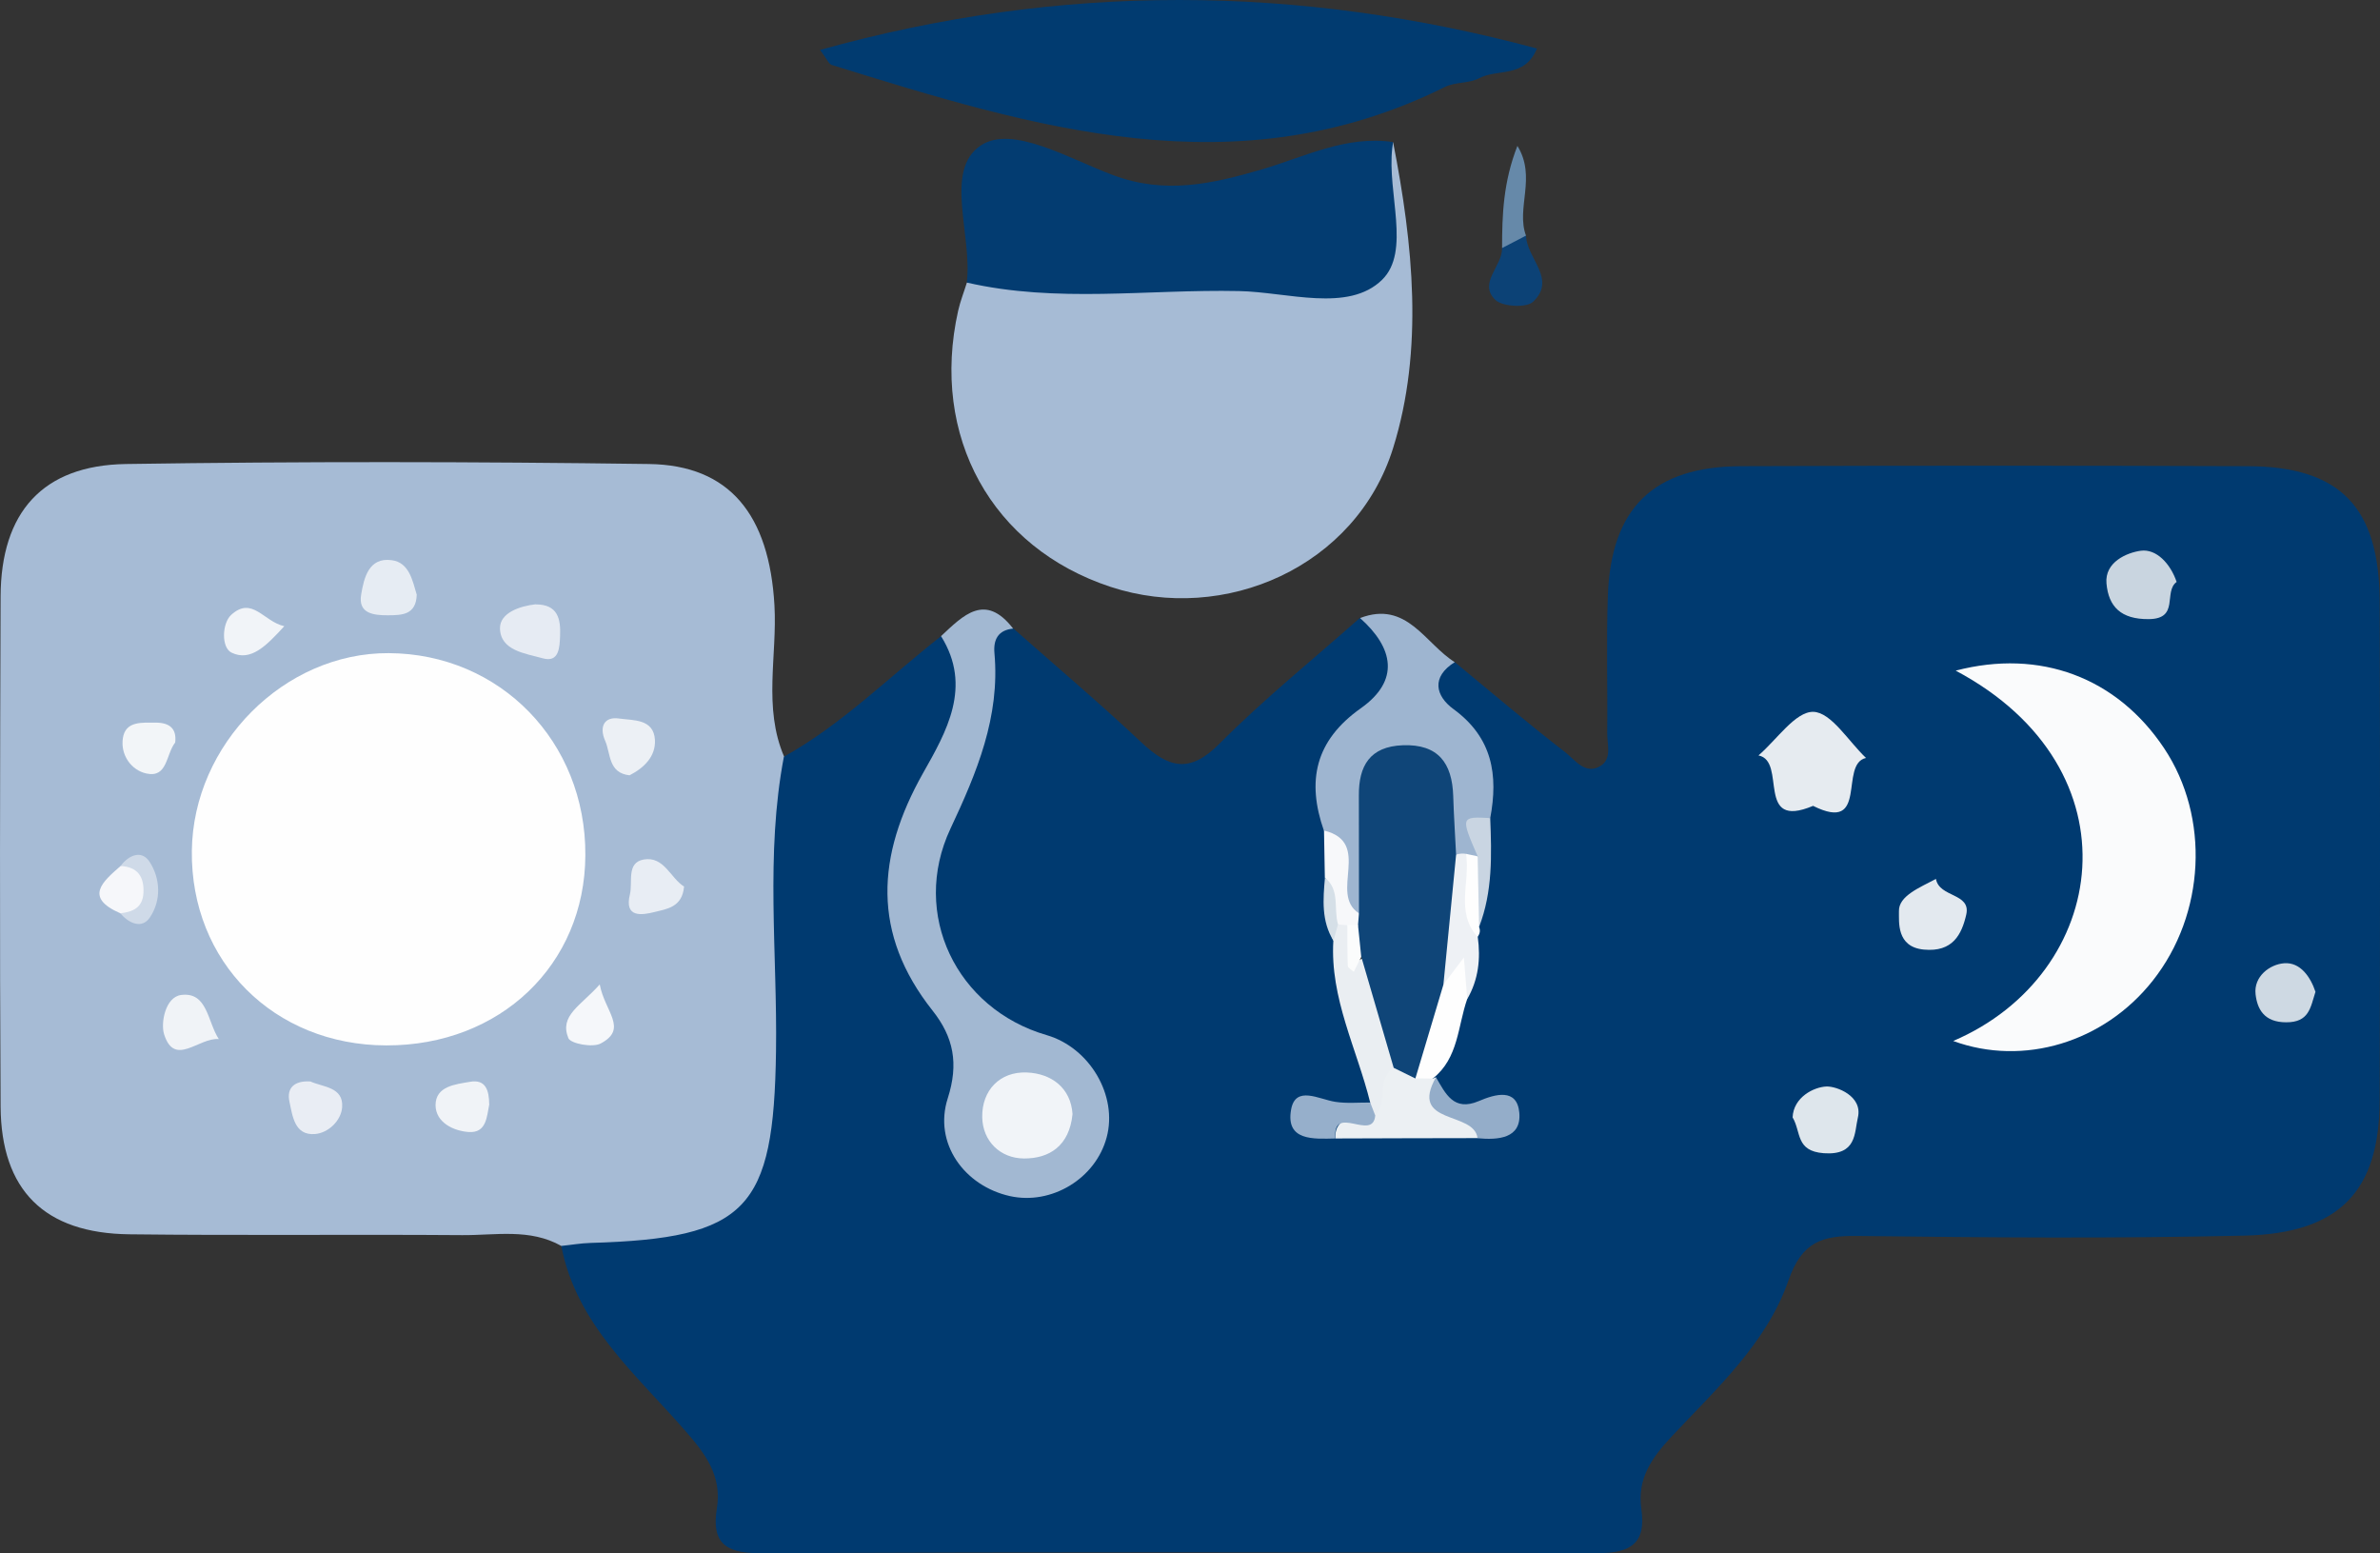
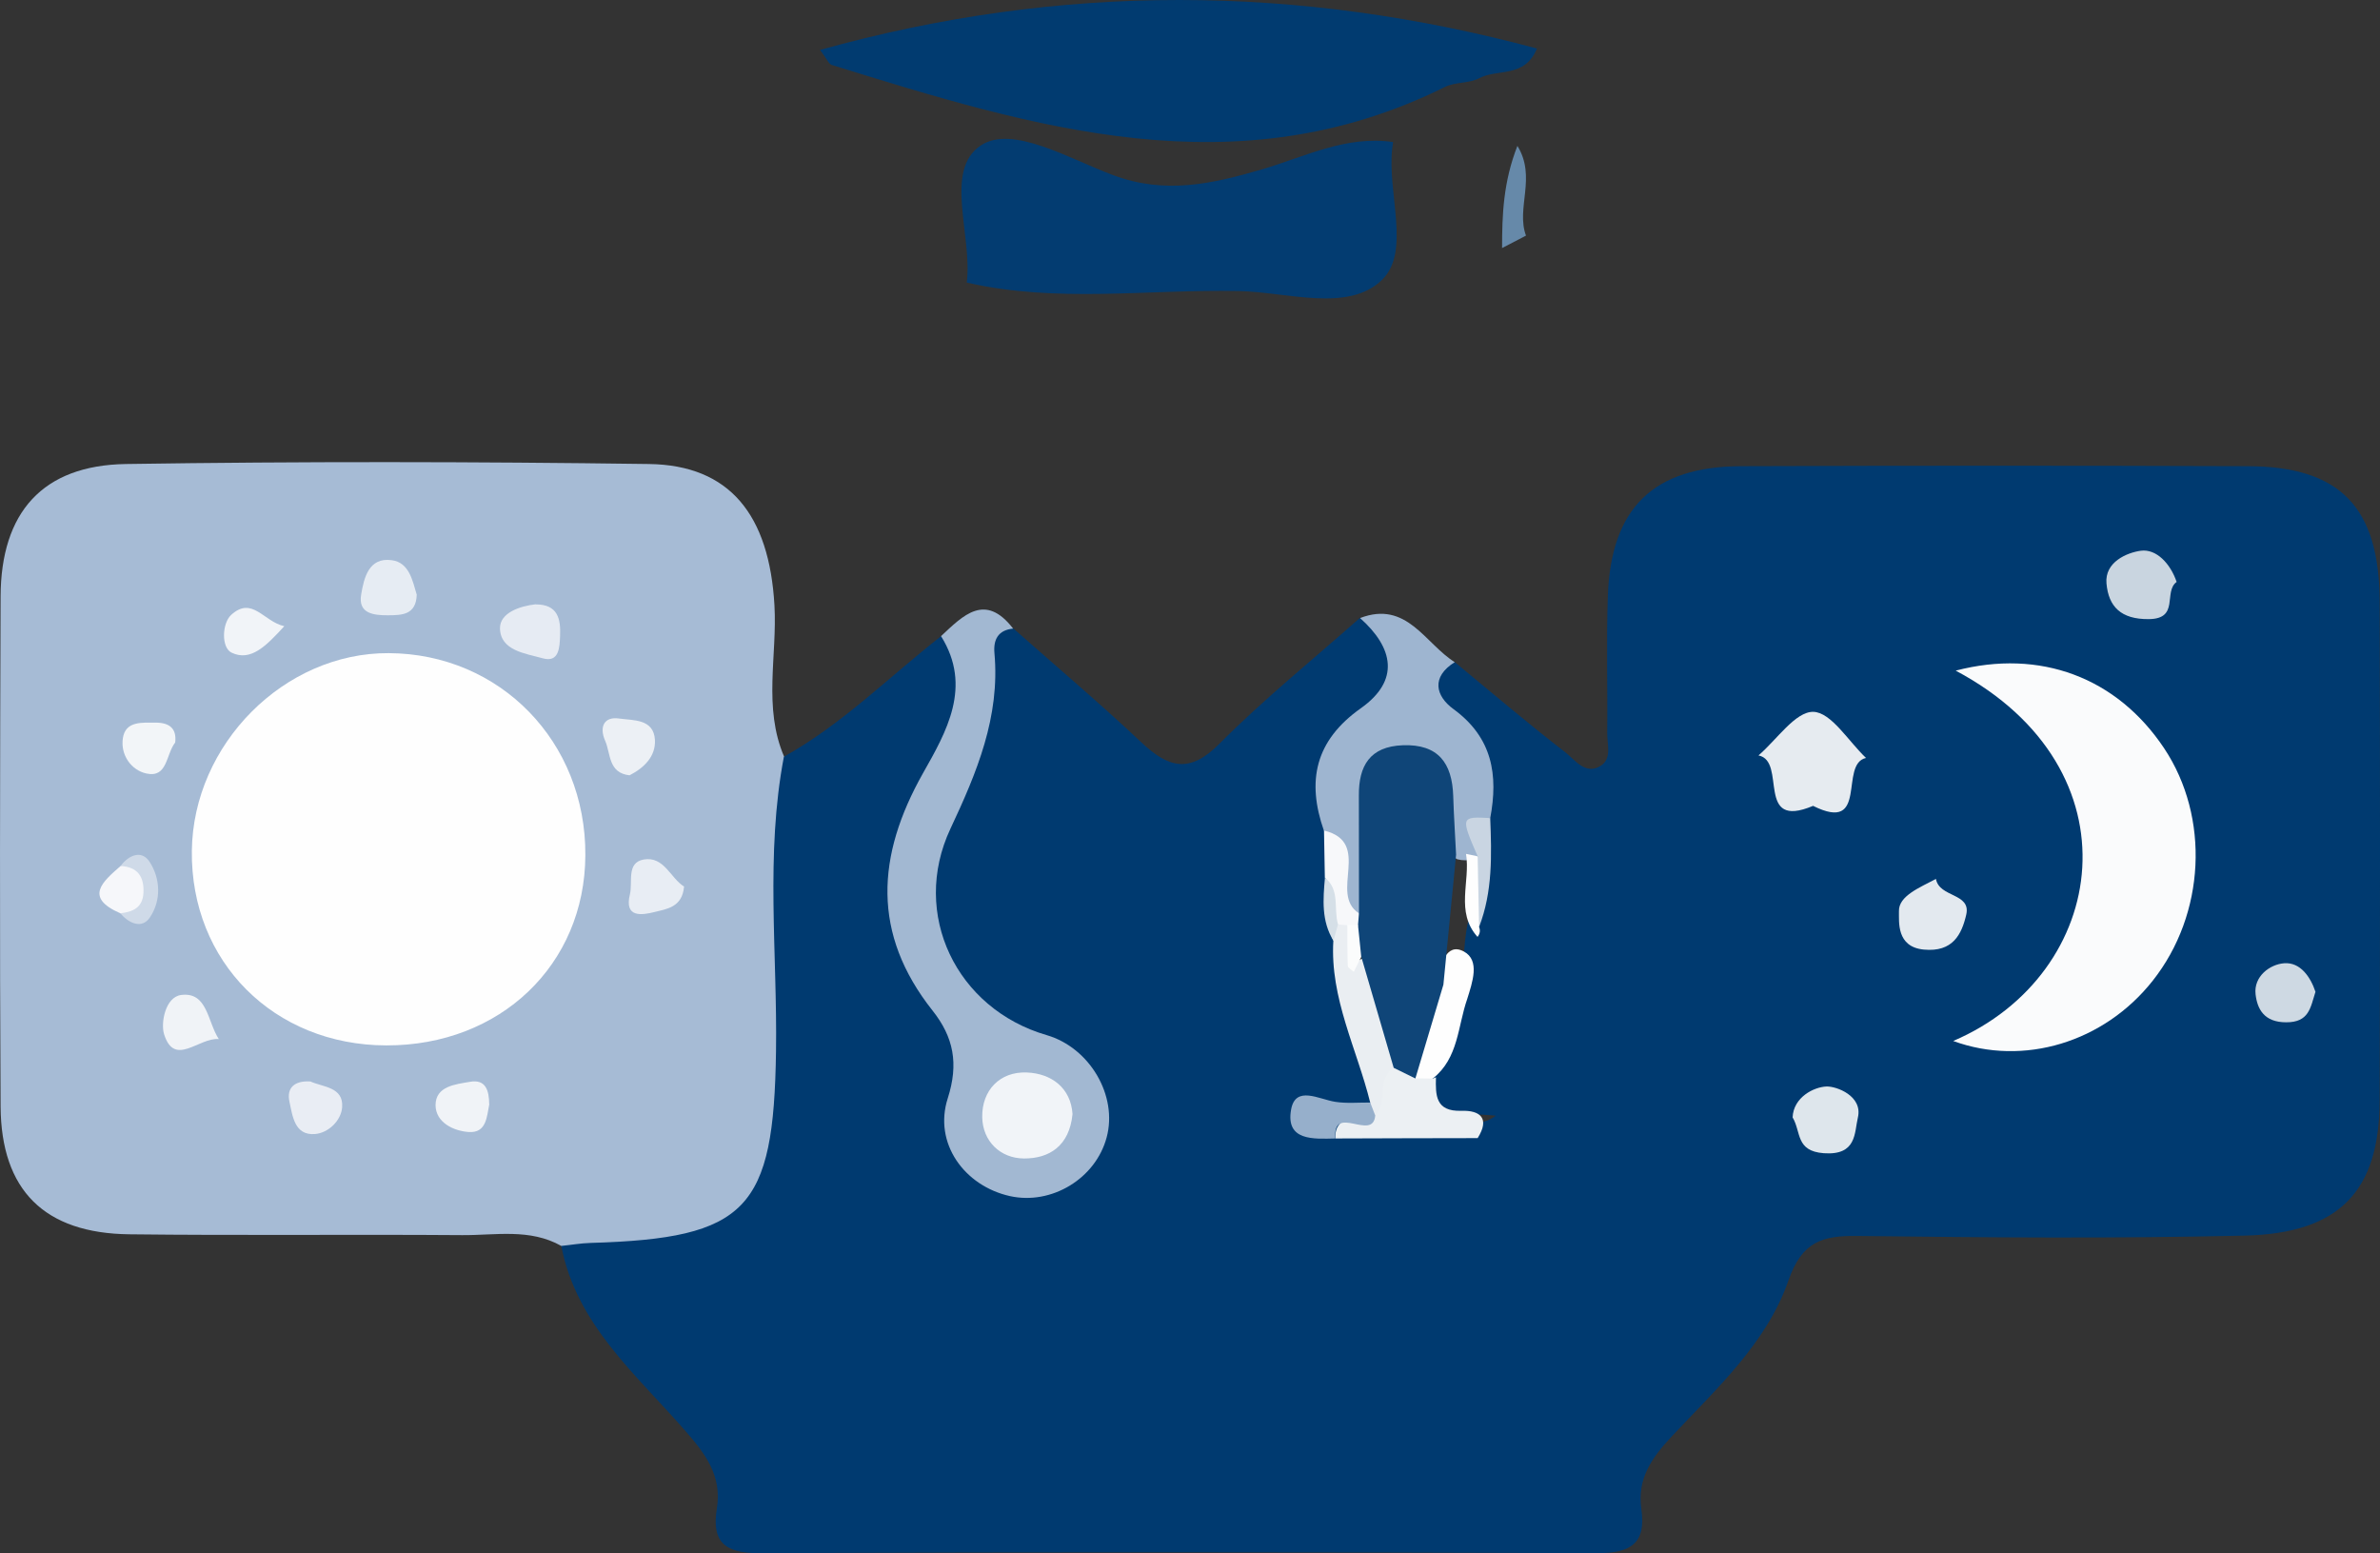
<svg xmlns="http://www.w3.org/2000/svg" viewBox="0 0 198.74 129.67">
  <rect x="0" y="0" width="198.74" height="129.67" fill="#333333" stroke="none" />
  <g id="a" />
  <g id="b">
    <g id="c">
      <g id="d">
        <g id="e">
          <g>
            <path d="M121.48,55.28c3.06,2.52,6.08,5.1,9.22,7.52,.81,.62,1.67,1.94,2.96,1.14,.96-.6,.54-1.8,.55-2.74,.04-3.8-.08-7.6,.05-11.4,.25-7.39,3.79-10.86,11.17-10.88,14.08-.05,28.16-.05,42.24,0,7.73,.02,11.02,3.41,11.04,11.3,.04,13.88,.04,27.76,0,41.64-.02,7.58-3.33,11.11-11.27,11.3-10.76,.25-21.53,.16-32.3,.03-2.97-.04-4.66,.45-5.8,3.72-1.81,5.22-6.01,9.03-9.73,13-1.67,1.78-2.92,3.53-2.55,6.09,.41,2.81-.85,3.68-3.65,3.67-23.35-.09-46.71-.1-70.07,0-2.93,0-3.91-1.03-3.48-3.72,.44-2.74-.94-4.55-2.66-6.52-4.08-4.69-9.06-8.83-10.33-15.41,1.84-1.84,4.31-1.32,6.52-1.72,7.16-1.29,9.68-4.02,9.86-11.22,.17-7.06-.02-14.12,.08-21.18,.03-2.43-.23-5.01,2.14-6.73,4.87-2.71,8.78-6.67,13.12-10.06,3.55,1.39,2.28,4.27,1.88,6.67-.43,2.62-2.02,4.87-3.15,7.25-2.44,5.12-2.87,10.09,.66,14.98,2.2,3.04,3.2,6.31,2.43,10.25-.63,3.22,1.55,5.37,4.57,6.08,2.88,.68,4.91-1.23,5.8-3.6,1.08-2.9-.64-5.19-3.16-6.52-2.31-1.22-4.99-1.63-6.72-3.94-3.85-5.12-5.66-10.42-2.37-16.55,1.9-3.54,2.83-7.34,2.95-11.41,.05-1.72-.7-4.88,3.14-3.85,3.57,3.16,7.22,6.24,10.69,9.51,2.26,2.13,4.02,2.63,6.51,.12,3.7-3.72,7.81-7.03,11.75-10.52,3.75,1.92,4.33,5.03,.98,8.35-2.78,2.75-3.79,5.65-2.85,9.34,.12,1.28,.11,2.56,.12,3.84-.02,1.76-.02,3.53,.58,5.22,.06,4.55,2.25,8.68,2.65,13.17-.72,1.73-2.28,1.46-3.7,1.58-.25,.02-1.08-.23-.58,.51,.21,.31,.91,.18,1.4,.19,3.51-.36,7.01-.39,10.5,0,.63-.08,1.3,.07,2.23-.63-2.25-.25-4.57,.17-5.6-2.17-.19-.42-.28-.86-.29-1.32,.67-2.39,1.93-4.55,2.68-6.9,.62-1.53,.48-3.18,.72-4.77,.06-.49,.16-.97,.28-1.45,.73-2.74,.29-5.54,.39-8.31,.17-3-.56-5.64-2.41-8.12-1.16-1.57-2.53-3.76,.82-4.84h-.01Z" style="fill:#003a70;" />
            <path d="M65.46,63.17c-1.56,8.17-.54,16.42-.66,24.62-.19,13.18-2.39,15.6-15.47,15.98-.82,.02-1.64,.17-2.46,.25-2.63-1.48-5.5-.88-8.27-.9-9.27-.07-18.53,.04-27.8-.07-7.09-.08-10.71-3.68-10.75-10.68C-.03,78.18,0,63.98,.05,49.79c.03-7.01,3.5-10.94,10.46-11.05,14.56-.22,29.12-.2,43.68,0,6.74,.09,10.05,4.24,10.48,11.8,.24,4.21-.96,8.52,.81,12.64h-.02Z" style="fill:#a6bbd5;" />
-             <path d="M116.33,11.87c1.67,8.52,2.57,17.31,0,25.54-3.1,9.93-14.08,14.71-23.58,11.59-9.93-3.26-15.09-12.57-12.74-23.06,.18-.8,.49-1.57,.73-2.35,8.08-.97,16.19-.16,24.28-.42,1.82-.06,3.65-.05,5.47-.06,3.12-.01,4.44-1.57,4.48-4.61,.03-2.27-.31-4.68,1.37-6.64h-.01Z" style="fill:#a6bbd5;" />
            <path d="M68.47,4.17c20.13-5.61,39.93-5.47,59.87-.12-1.01,2.49-3.3,1.67-4.82,2.48-.85,.45-2,.3-2.86,.73-17.41,8.64-34.32,3.4-51.21-1.84-.25-.08-.39-.48-.97-1.25h-.01Z" style="fill:#013b70;" />
            <path d="M116.33,11.87c-.02,.16-.05,.33-.07,.49-.44,3.75,1.57,8.63-.85,11-2.82,2.76-7.9,1.02-11.96,.94-7.57-.16-15.2,1.02-22.72-.71,.49-3.93-1.94-9.36,1.16-11.44,2.64-1.77,7.43,1.13,11.08,2.48,4.33,1.61,8.23,.73,12.41-.49,3.55-1.04,7.03-2.86,10.95-2.28h0Z" style="fill:#033c71;" />
            <path d="M84.61,52.48c-1.27,.12-1.67,.93-1.57,2.05,.48,5.32-1.47,9.97-3.68,14.67-3.33,7.11,.5,15.03,8.04,17.22,3.6,1.05,5.95,5.05,5.01,8.54-.92,3.44-4.6,5.67-8.08,4.9-3.81-.85-6.39-4.42-5.19-8.16,.93-2.9,.49-5.11-1.27-7.33-5.08-6.41-4.69-12.91-.8-19.81,1.95-3.45,4.15-7.23,1.51-11.45,1.85-1.73,3.68-3.66,6.02-.63h.01Z" style="fill:#a2b8d2;" />
-             <path d="M121.48,55.28c-2,1.25-1.6,2.83-.11,3.92,3.26,2.38,3.75,5.5,3.07,9.11-1.98,.53,.04,2.66-1.38,3.42-.46,.12-.91,.13-1.37,.01-.43-.23-.75-.55-.99-.97-.62-1.36-.48-2.87-.84-4.28-.35-1.37-1.03-2.44-2.64-2.33-1.63,.12-2.04,1.38-2.29,2.72-.6,3.13,.75,6.54-1.35,9.46-1.92,.19-1.89-1.25-2.04-2.48-.18-1.54,.25-3.2-.99-4.51-1.45-4.15-.74-7.52,3.1-10.23,3.27-2.32,2.71-5.04-.08-7.52,3.92-1.5,5.43,2.15,7.92,3.69h-.01Z" style="fill:#9eb5d0;" />
-             <path d="M127.43,19.67c.04,1.89,2.6,3.64,.58,5.53-.56,.52-2.54,.41-3.14-.16-1.47-1.41,.6-2.82,.56-4.33,.54-.58,.84-1.64,2-1.04Z" style="fill:#0c4276;" />
+             <path d="M121.48,55.28c-2,1.25-1.6,2.83-.11,3.92,3.26,2.38,3.75,5.5,3.07,9.11-1.98,.53,.04,2.66-1.38,3.42-.46,.12-.91,.13-1.37,.01-.43-.23-.75-.55-.99-.97-.62-1.36-.48-2.87-.84-4.28-.35-1.37-1.03-2.44-2.64-2.33-1.63,.12-2.04,1.38-2.29,2.72-.6,3.13,.75,6.54-1.35,9.46-1.92,.19-1.89-1.25-2.04-2.48-.18-1.54,.25-3.2-.99-4.51-1.45-4.15-.74-7.52,3.1-10.23,3.27-2.32,2.71-5.04-.08-7.52,3.92-1.5,5.43,2.15,7.92,3.69h-.01" style="fill:#9eb5d0;" />
            <path d="M127.43,19.67l-2,1.04c0-2.77,.1-5.52,1.28-8.53,1.62,2.62-.14,5.2,.72,7.5h0Z" style="fill:#6689a9;" />
            <path d="M163.1,86.91c13.03-5.57,15.64-22.71,.21-30.92,7.04-1.84,13.46,.56,17.41,6.49,3.83,5.76,3.44,13.84-.96,19.4-4.07,5.15-10.79,7.18-16.66,5.03Z" style="fill:#fafbfc;" />
            <path d="M151.4,67.28c-4.87,2.05-2.15-3.74-4.56-4.21,1.53-1.31,3.08-3.67,4.58-3.64,1.5,.04,2.94,2.47,4.4,3.85-2.28,.5,.27,6.34-4.42,4Z" style="fill:#e6ebf0;" />
            <path d="M114.42,92.06c-1.11-4.49-3.37-8.72-3.08-13.52-.22-.46-.23-.92-.04-1.39,.43-.26,.88-.29,1.34-.09,.69,.77,.71,1.65,.6,2.63-.03,.3-.92,.64-.05,.97,.16-.47,.47-.72,.99-.63,2.32,2.52,2.72,5.67,3.01,8.87-.51,1.63-.28,3.69-2.46,4.4-.54-.3-.64-.72-.31-1.24Z" style="fill:#eaeef2;" />
            <path d="M114.84,93.12c1.11-1.1,.06-3.02,1.53-3.98,.79-.07,1.57-.07,2.33,.22,.34,.19,.66,.43,.95,.69l.26-.11c-.04,1.49-.05,2.87,2.12,2.8,1.58-.05,2.4,.63,1.36,2.28-3.96,0-7.91,.02-11.87,.03-.12-1.4,.99-2.04,3.33-1.93h-.01Z" style="fill:#ecf0f3;" />
            <path d="M181.75,48.59c-1.11,.83,.27,3.08-2.32,3.1-2.33,.02-3.36-1.05-3.53-2.98-.16-1.79,1.71-2.57,2.86-2.73,1.31-.18,2.49,1.09,3,2.61h0Z" style="fill:#c9d5e0;" />
            <path d="M161.66,73.38c.28,1.57,2.94,1.16,2.53,2.98-.38,1.65-1.12,3.15-3.54,2.92-2.32-.22-2.06-2.35-2.08-3.2-.04-1.28,1.74-1.98,3.09-2.7Z" style="fill:#e3e9ef;" />
            <path d="M149.69,93.29c.07-1.69,1.78-2.54,2.83-2.58,.83-.03,3.05,.79,2.62,2.6-.3,1.26-.08,3.17-2.85,2.97-2.36-.18-1.87-1.76-2.6-2.99h0Z" style="fill:#dee6ec;" />
            <path d="M119.64,90.05l-1.46-.02c-1.45-3.14,.6-5.66,1.47-8.4,.75-.93,1.06-3.01,2.59-2.19,1.37,.74,.71,2.57,.28,3.96-.8,2.28-.72,4.94-2.87,6.64h0Z" style="fill:#fefefe;" />
            <path d="M193.35,82.81c-.42,1.32-.53,2.55-2.45,2.54-1.84,0-2.41-1.11-2.55-2.34-.17-1.48,1.18-2.5,2.39-2.59,1.36-.1,2.2,1.16,2.61,2.38h0Z" style="fill:#ced9e3;" />
-             <path d="M123.38,95.02c-.28-2.29-5.75-1.06-3.47-5.08,.8,1.36,1.47,2.88,3.57,1.99,1.38-.59,3.21-1.11,3.39,.98,.18,2.14-1.76,2.28-3.48,2.12h0Z" style="fill:#94adc9;" />
            <path d="M114.84,93.12c-.18,2.24-3.58-1.04-3.33,1.93-1.82,.04-4.16,.22-3.7-2.4,.36-2.06,2.32-.87,3.69-.66,.95,.15,1.95,.05,2.92,.06l.41,1.06h0Z" style="fill:#96afcb;" />
-             <path d="M122.52,83.41c-.09-1.06-.17-2.12-.28-3.47l-1.71,2.26c-1.98-3.84-.99-7.4,1.06-10.85,.28-.09,.56-.11,.85-.06,1.9,2.09,.3,4.67,.96,6.93,.25,1.82,.06,3.57-.88,5.19Z" style="fill:#eef1f5;" />
            <path d="M112.5,77.24c-.26-.01-.52-.04-.77-.07-1.54-.97-.11-2.77-1.1-3.9-.02-1.31-.05-2.62-.07-3.93,4.09,.99,.37,5.27,2.92,6.91,.25,.37,.28,.76,.08,1.16-.4,.25-.75,.19-1.06-.16h0Z" style="fill:#f7f8fa;" />
            <path d="M123.39,71.49c-1.43-3.3-1.42-3.32,1.05-3.19,.12,3.07,.21,6.14-.93,9.09-.97-1.95-.79-3.92-.12-5.9Z" style="fill:#c9d5e2;" />
            <path d="M123.39,71.49c.04,1.97,.08,3.93,.12,5.9,.12,.3,.07,.58-.13,.83-1.88-2.09-.58-4.63-.96-6.93,.32,.07,.64,.13,.97,.2Z" style="fill:#fefefe;" />
            <path d="M110.63,73.27c1.3,1.04,.71,2.6,1.1,3.9-.13,.46-.26,.92-.38,1.37-1.02-1.65-.87-3.46-.71-5.27h-.01Z" style="fill:#d5dfe7;" />
            <path d="M32.26,87.28c-9.39-.02-16.35-6.99-16.24-16.25,.11-8.9,7.71-16.54,16.43-16.5,9.31,.04,16.48,7.4,16.43,16.87-.04,9.15-7.11,15.9-16.62,15.88Z" style="fill:#fefefe;" />
            <path d="M34.8,49.64c-.05,1.72-1.26,1.72-2.41,1.73-1.18,0-2.51-.13-2.23-1.74,.23-1.36,.62-3.13,2.56-2.86,1.46,.2,1.73,1.72,2.08,2.88h0Z" style="fill:#e6ecf3;" />
            <path d="M44.74,50.46c1.84,0,2.09,1.21,2.03,2.62-.04,.95-.07,2.27-1.45,1.88-1.42-.4-3.55-.63-3.57-2.52,0-1.26,1.62-1.84,2.99-1.99h0Z" style="fill:#e6ebf3;" />
            <path d="M52.57,64.73c-1.79-.2-1.56-1.8-2.04-2.89-.51-1.16-.08-2.04,1.18-1.85,1.15,.17,2.88,0,2.98,1.79,.07,1.38-.91,2.33-2.12,2.95Z" style="fill:#ecf0f5;" />
            <path d="M14.63,61.99c-.79,1.01-.63,2.97-2.4,2.59-1.29-.28-2.18-1.57-1.97-2.95,.22-1.46,1.62-1.29,2.73-1.3,1.15,0,1.78,.48,1.64,1.66Z" style="fill:#f2f5f8;" />
            <path d="M57.12,74.03c-.15,1.73-1.47,1.86-2.45,2.11-1.06,.27-2.56,.51-2.07-1.47,.25-1.02-.31-2.65,1.15-2.91,1.71-.3,2.24,1.57,3.38,2.26h-.01Z" style="fill:#e8edf4;" />
            <path d="M18.27,86.75c-1.68-.14-3.7,2.38-4.57-.41-.29-.93,.1-3.09,1.42-3.27,2.21-.29,2.2,2.23,3.15,3.68Z" style="fill:#f0f3f7;" />
            <path d="M25.92,90.29c1.05,.48,2.77,.45,2.65,2.15-.08,1.12-1.15,2.15-2.27,2.24-1.71,.13-1.87-1.51-2.13-2.7-.26-1.19,.46-1.77,1.74-1.69h.01Z" style="fill:#e9edf4;" />
            <path d="M40.86,92.18c-.21,1.02-.22,2.44-1.73,2.33-1.27-.09-2.74-.8-2.76-2.23,0-1.6,1.66-1.75,2.87-1.96,1.32-.24,1.6,.72,1.61,1.86h0Z" style="fill:#f0f3f7;" />
            <path d="M23.74,52.28c-1.5,1.63-2.79,2.98-4.4,2.21-.88-.42-.8-2.45-.04-3.15,1.76-1.61,2.71,.56,4.44,.94Z" style="fill:#f1f4f8;" />
-             <path d="M50.08,82.19c.42,2.27,2.4,3.7,.08,4.93-.67,.36-2.51,.02-2.7-.45-.77-1.89,1.03-2.69,2.62-4.48Z" style="fill:#f5f7fa;" />
            <path d="M10.05,76.25c-3.06-1.33-1.47-2.64,.02-3.95,2.12-.96,2.44,.31,2.44,1.97s-.35,2.91-2.46,1.98Z" style="fill:#f6f7fa;" />
            <path d="M10.05,76.25c1.05-.12,1.87-.47,1.93-1.72,.06-1.36-.5-2.15-1.91-2.23,.7-.94,1.77-1.35,2.42-.35,.92,1.41,.98,3.23,.03,4.64-.65,.98-1.74,.53-2.47-.34Z" style="fill:#cfdae8;" />
            <path d="M89.56,93.01c-.26,2.68-1.96,3.72-4.05,3.71-2-.01-3.46-1.46-3.49-3.46-.03-2.23,1.47-3.81,3.72-3.72,2.07,.08,3.68,1.3,3.82,3.47Z" style="fill:#f1f4f8;" />
            <path d="M113.4,77.24l.08-1c0-3.27,0-6.54-.01-9.81-.02-2.49,.92-4.11,3.67-4.21,2.96-.11,4.12,1.49,4.21,4.23,.05,1.64,.16,3.27,.24,4.91-.35,3.62-.7,7.24-1.06,10.85l-2.34,7.83-1.81-.89c-.9-3.08-1.8-6.17-2.7-9.25-1.06-.79-.74-1.71-.27-2.65h-.01Z" style="fill:#0f4578;" />
            <path d="M113.4,77.24c.09,.88,.18,1.77,.27,2.65l-.62,1.24c-.18-.16-.5-.32-.5-.48-.05-1.14-.04-2.27-.04-3.41h.89Z" style="fill:#fbfcfc;" />
          </g>
        </g>
      </g>
    </g>
  </g>
</svg>